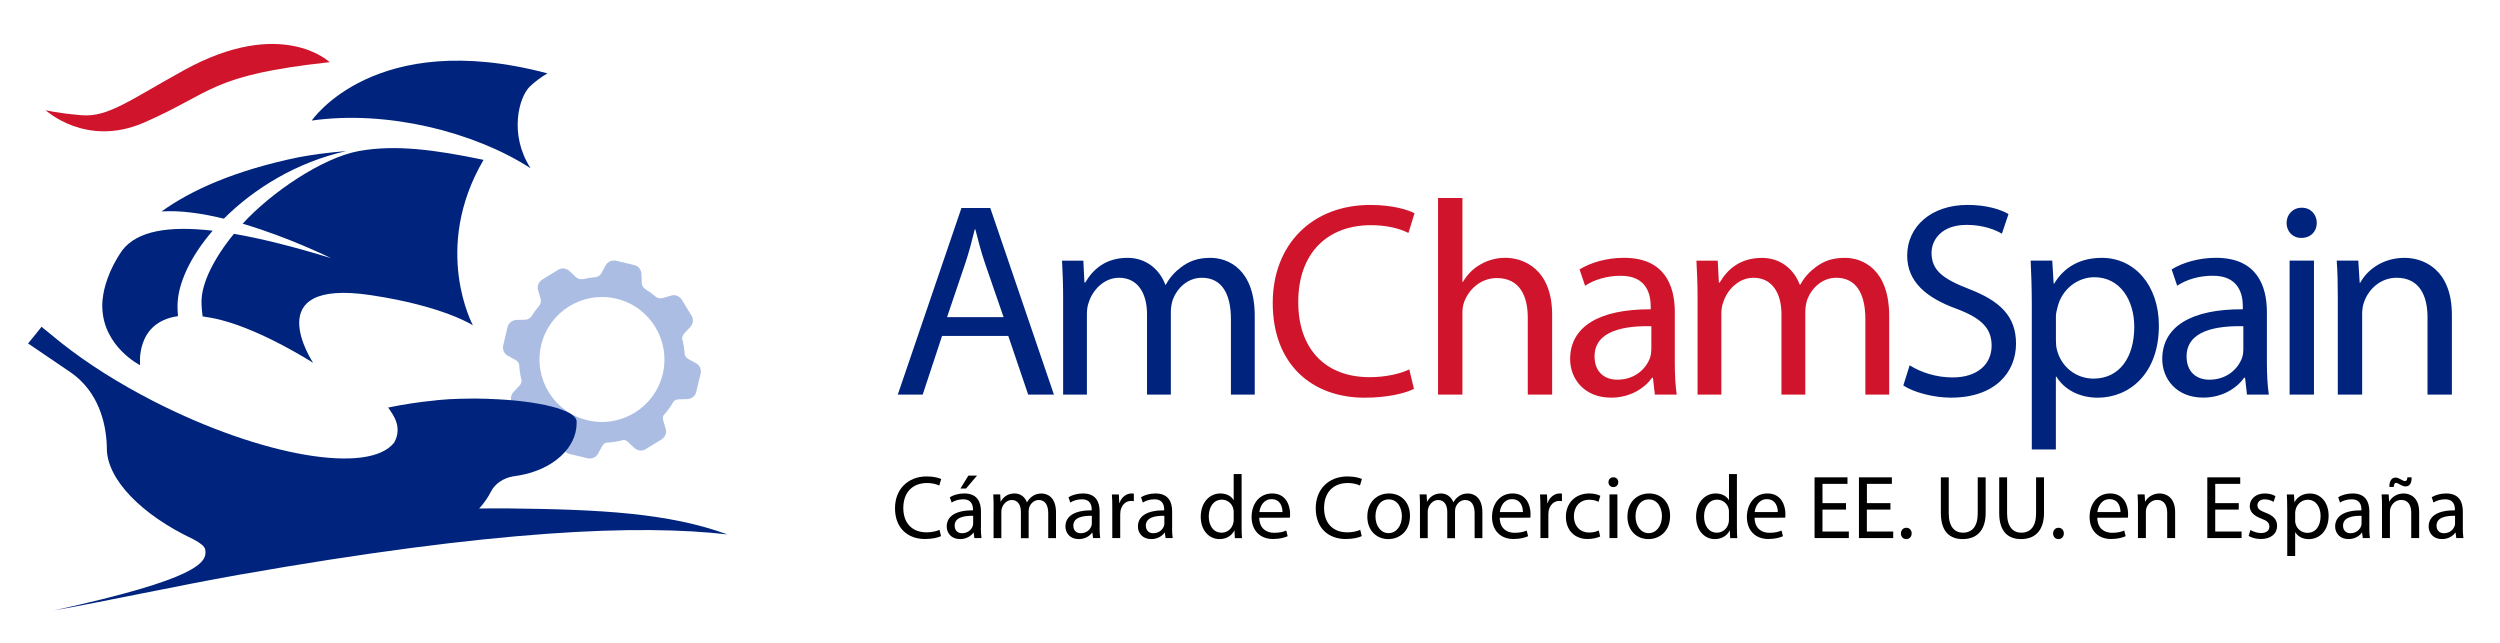
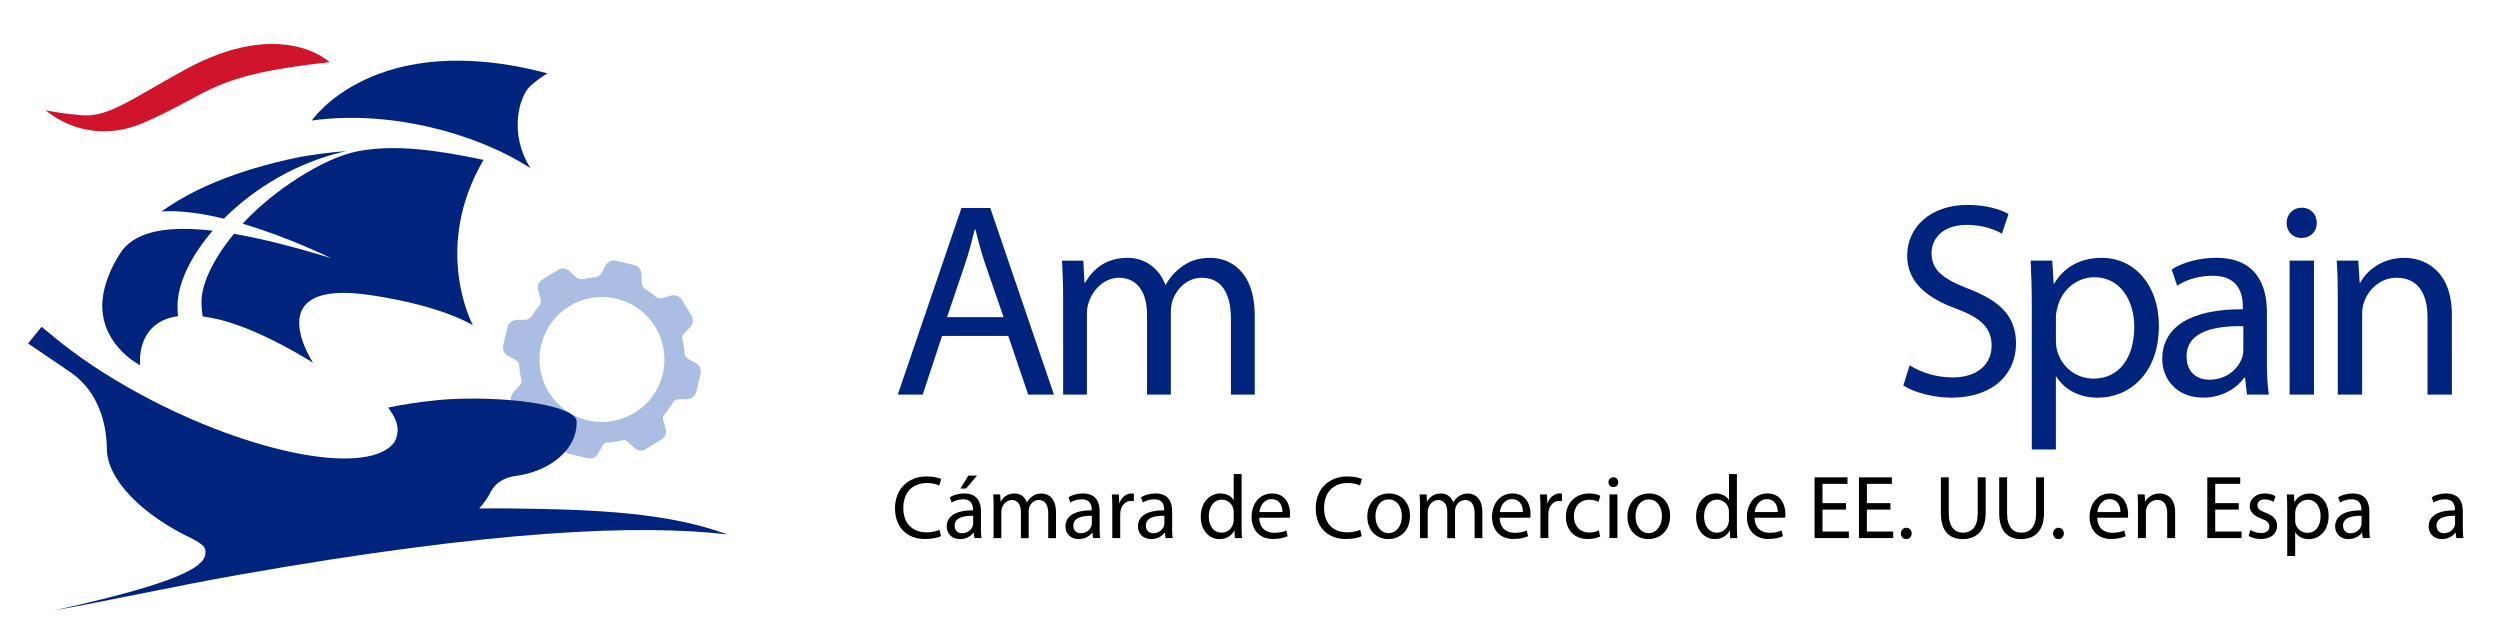
<svg xmlns="http://www.w3.org/2000/svg" version="1.1" x="0px" y="0px" viewBox="0 0 596 153.33" style="enable-background:new 0 0 596 153.33;" xml:space="preserve">
  <style type="text/css">
	.st0{fill:#00247D;}
	.st1{fill:#ABBDE3;}
	.st2{fill:#CF142B;}
</style>
  <g id="Fondo">
</g>
  <g id="Guías">
</g>
  <g id="Primer_plano">
    <g>
      <path class="st0" d="M130.51,17.49c-1.6,0.94-3.01,2-4.21,3.15c-2.6,2.53-5.02,11.41,0.2,19.48    c-13.44-8.7-34.26-13.92-52.18-11.38C74.32,28.75,89.29,6.55,130.51,17.49z" />
      <path class="st0" d="M24.41,71.94c-0.06,0.86-0.03,1.35-0.03,1.35h0.01c0.25,9.4,9.02,13.78,9.02,13.78s-1.25-10.27,9.02-11.7    c-0.07-0.8-0.11-1.6-0.11-2.42c0-5.28,3.08-11.8,8.38-17.95c-10.6-1.23-17.98,0.08-21.52,4.63c-1.73,2.47-2.85,4.79-3.55,6.8    c-0.64,1.75-1.01,3.39-1.16,4.9c-0.01,0.13-0.02,0.24-0.04,0.35C24.42,71.77,24.41,71.86,24.41,71.94z M82.55,36.02    c-4.37,0.34-8.18,0.88-11.27,1.45c-15.43,3.18-25.8,7.93-32.76,12.94c4.52-0.3,9.72,0.47,14.85,1.72    C60.56,44.94,70.76,38.64,82.55,36.02z M115.28,38.11C103.73,35.7,94.3,34.43,85.59,36c-8.7,1.58-20.95,9.88-27.74,17.33    c11.23,3.32,21.03,8.2,21.03,8.2c-8.69-2.67-16.42-4.63-23.11-5.79c-4.81,5.87-7.73,11.81-7.73,16.16c0,1.2,0.11,2.38,0.26,3.53    c1.37,0.18,2.84,0.46,4.47,0.88c10.03,2.57,21.88,10.19,21.88,10.19S61.2,66.27,88.45,70.37c17.31,2.6,24.29,7.18,24.29,7.18    S102.87,59.3,115.28,38.11z" />
      <path class="st1" d="M157.99,89.18c-1.92,8-9.96,12.92-17.96,11c-8-1.92-12.92-9.96-11-17.96c1.92-8,9.96-12.92,17.96-11    C154.98,73.14,159.91,81.18,157.99,89.18z M165.94,86.6l-1.83-1l0-0.01c-0.4-0.21-0.7-0.56-0.86-0.96    c-0.08-1.34-0.29-2.65-0.63-3.91c0.01-0.46,0.2-0.89,0.51-1.24l1.45-1.53c0,0,1.17-1.24,0.28-2.7l-2.33-3.81    c0,0-0.89-1.46-2.53-0.97l-2,0.59l0-0.01c-0.54,0.17-1.13,0.07-1.59-0.24c-0.81-0.7-1.67-1.33-2.59-1.89    c-0.5-0.33-0.81-0.89-0.83-1.5l-0.06-2.11c0,0-0.05-1.71-1.71-2.11l-4.34-1.04c0,0-1.66-0.4-2.48,1.1l-1,1.83l0,0    c-0.3,0.57-0.87,0.95-1.51,1v0c-0.97,0.08-1.94,0.23-2.88,0.45l0-0.02c-0.61,0.16-1.26-0.03-1.72-0.46l-1.53-1.45    c0,0-1.24-1.17-2.7-0.28l-3.81,2.34c0,0-1.46,0.89-0.97,2.53l0.59,2l-0.01,0c0.17,0.57,0.07,1.18-0.28,1.65    c-0.7,0.81-1.34,1.68-1.91,2.61c-0.33,0.46-0.86,0.74-1.45,0.76l-2.11,0.06c0,0-1.71,0.05-2.11,1.71l-1.04,4.35    c0,0-0.4,1.66,1.1,2.47l1.83,1l-0.01,0.01c0.42,0.22,0.73,0.58,0.88,1.01c0.07,1.33,0.27,2.65,0.6,3.92    c-0.03,0.44-0.2,0.86-0.51,1.19l-1.45,1.53c0,0-1.17,1.24-0.28,2.69l2.33,3.81c0,0,0.89,1.45,2.53,0.97l2-0.59l0,0.01    c0.39-0.12,0.81-0.1,1.18,0.04c1.04,0.95,2.19,1.8,3.44,2.52c0.23,0.31,0.38,0.68,0.39,1.08l0.06,2.11c0,0,0.05,1.71,1.71,2.11    l4.34,1.04c0,0,1.66,0.4,2.48-1.1l1-1.84l0.01,0.01c0.18-0.34,0.46-0.6,0.79-0.78c1.48-0.07,2.93-0.29,4.33-0.68    c0.37,0.06,0.71,0.22,0.99,0.48l1.53,1.45c0,0,1.24,1.17,2.69,0.28l3.81-2.33c0,0,1.46-0.89,0.97-2.53l-0.59-2l0.01,0    c-0.11-0.38-0.1-0.78,0.03-1.15c0.95-1.04,1.78-2.2,2.5-3.45c0.31-0.25,0.7-0.4,1.11-0.41l2.11-0.06c0,0,1.71-0.05,2.11-1.71    l1.04-4.34C167.04,89.08,167.44,87.42,165.94,86.6z" />
      <path class="st0" d="M25.47,106.74c0-0.01,0-0.01,0-0.02C25.47,106.72,25.47,106.79,25.47,106.74z M117.07,117.14L117.07,117.14    L117.07,117.14L117.07,117.14z M137.47,100.87l0-0.38c0-2.75-9.13-5.02-20.92-5.39l0-0.02c-2.18-0.09-4.42-0.09-6.71-0.02    c-1.82,0.04-3.44,0.13-5.34,0.31c0,0,0.03,0.01-0.18,0.02c-0.19,0.01-0.36,0.05-0.55,0.07c-3.66,0.35-7.42,0.91-11.24,1.7    c1.13,1.63,3.5,4.59,1.46,8.32c-5.95,7.75-31.65,3.34-57.42-9.85c-8.43-4.32-15.81-9.04-21.73-13.71l-1.69-1.36    c-0.03-0.03-0.05-0.04-0.09-0.07c-0.01-0.01-0.01-0.02-0.02-0.03L9.9,77.91c-1.31,1.68-2.36,2.92-3.21,3.97l10.28,6.98    c6.47,4.56,8.29,11.88,8.49,17.39c0.01,0.39,0.01,0.46,0.01,0.5c-0.1,7.44,8.24,15.98,20.63,21.81c1.72,0.94,2.66,1.65,2.82,2.44    c0.59,3.09-1.67,7.01-36.14,14.54c12.68-2.24,30.01-6.01,44.12-8.5c61.56-10.85,95.74-12.04,116.53-9.63    c-14.03-5.11-30.27-5.96-52.04-6.2c-2.4-0.03-4.78-0.01-7.15,0.02c1.18-1.33,2.15-2.69,2.82-4.07c0.01-0.02,0.02-0.03,0.03-0.05    c0.93-1.79,2.88-3.13,5.26-3.55c0.38-0.07,1.56-0.24,1.56-0.24C131.69,111.94,137.47,106.89,137.47,100.87z" />
      <path class="st2" d="M78.59,14.82c0,0-11.41-10.93-34.7,1.9C31.06,23.79,25.75,28,19.48,27.47c-6.27-0.53-8.62-1.22-8.62-1.22    s9.64,9.02,23.5,2.96C51.02,21.94,49.88,17.97,78.59,14.82z" />
    </g>
    <path class="st0" d="M557.33,94.08h5.81V74.87c0-0.99,0.13-1.98,0.4-2.71c1.06-3.24,4.03-5.94,7.79-5.94   c5.48,0,7.39,4.29,7.39,9.44v18.42h5.81V75.07c0-10.96-6.87-13.6-11.29-13.6c-5.28,0-8.98,2.97-10.56,5.94h-0.13l-0.33-5.28h-5.15   c0.2,2.64,0.26,5.28,0.26,8.65V94.08z M548.75,49.52c-2.18,0-3.63,1.65-3.63,3.63c0,1.98,1.39,3.57,3.5,3.57   c2.31,0,3.7-1.59,3.7-3.57C552.31,51.1,550.86,49.52,548.75,49.52z M551.65,62.13h-5.81v31.95h5.81V62.13z M534.81,83.32   c0,0.53-0.06,1.19-0.26,1.85c-0.92,2.71-3.63,5.35-7.86,5.35c-2.91,0-5.41-1.72-5.41-5.55c0-6.21,7.2-7.33,13.53-7.2V83.32z    M540.43,74.47c0-6.34-2.38-13.01-12.15-13.01c-4.03,0-7.92,1.12-10.56,2.77l1.32,3.89c2.24-1.52,5.35-2.38,8.39-2.38   c6.53-0.07,7.26,4.75,7.26,7.33v0.66c-12.34-0.07-19.21,4.16-19.21,11.88c0,4.62,3.3,9.18,9.77,9.18c4.56,0,7.99-2.25,9.77-4.75   h0.2l0.46,4.03h5.21c-0.33-2.18-0.46-4.89-0.46-7.66V74.47z M490.12,75.53c0-0.73,0.2-1.58,0.4-2.31c1.06-4.36,4.82-7.13,8.78-7.13   c6.14,0,9.51,5.48,9.51,11.82c0,7.33-3.56,12.35-9.71,12.35c-4.16,0-7.66-2.77-8.71-6.8c-0.2-0.73-0.26-1.52-0.26-2.38V75.53z    M484.38,107.15h5.74V89.79h0.13c1.91,3.17,5.61,5.02,9.84,5.02c7.52,0,14.59-5.68,14.59-17.17c0-9.64-5.81-16.17-13.6-16.17   c-5.21,0-9.04,2.25-11.36,6.14h-0.13l-0.33-5.48h-5.15c0.13,3.04,0.27,6.34,0.27,10.43V107.15z M453.75,91.9   c2.38,1.58,7.06,2.9,11.35,2.9c10.5,0,15.52-6.01,15.52-12.87c0-6.54-3.77-10.17-11.29-13.07c-6.14-2.38-8.85-4.42-8.85-8.58   c0-3.04,2.31-6.67,8.38-6.67c4.03,0,7,1.25,8.39,2.11l1.58-4.69c-1.91-1.12-5.28-2.18-9.77-2.18c-8.65,0-14.39,5.15-14.39,12.08   c0,6.2,4.49,10.03,11.75,12.68c6,2.24,8.38,4.69,8.38,8.78c0,4.49-3.43,7.59-9.31,7.59c-3.96,0-7.66-1.25-10.23-2.9L453.75,91.9z" />
-     <path class="st2" d="M404.69,94.08h5.68V74.87c0-0.99,0.13-2.05,0.46-2.84c0.92-2.9,3.63-5.81,7.2-5.81c4.42,0,6.67,3.63,6.67,8.71   v19.15h5.68V74.34c0-1.06,0.2-2.05,0.46-2.91c1.06-2.77,3.57-5.21,6.93-5.21c4.62,0,6.93,3.63,6.93,9.84v18.02h5.68V75.33   c0-11.09-6.27-13.86-10.56-13.86c-3.04,0-5.08,0.79-7,2.25c-1.32,0.99-2.64,2.31-3.63,4.16h-0.13c-1.38-3.76-4.69-6.4-8.98-6.4   c-5.35,0-8.32,2.84-10.1,5.88h-0.2l-0.27-5.22h-5.08c0.13,2.64,0.27,5.28,0.27,8.65V94.08z M393.67,83.32   c0,0.53-0.07,1.19-0.26,1.85c-0.92,2.71-3.63,5.35-7.86,5.35c-2.9,0-5.41-1.72-5.41-5.55c0-6.21,7.2-7.33,13.54-7.2V83.32z    M399.28,74.47c0-6.34-2.38-13.01-12.15-13.01c-4.03,0-7.92,1.12-10.56,2.77l1.32,3.9c2.24-1.52,5.35-2.38,8.38-2.38   c6.54-0.07,7.26,4.75,7.26,7.33v0.66c-12.34-0.07-19.21,4.16-19.21,11.88c0,4.62,3.3,9.18,9.77,9.18c4.55,0,7.99-2.25,9.77-4.75   h0.2l0.46,4.03h5.21c-0.33-2.18-0.46-4.89-0.46-7.66V74.47z M342.83,94.08h5.81V74.8c0-1.06,0.07-1.91,0.4-2.77   c1.12-3.1,4.03-5.74,7.79-5.74c5.48,0,7.39,4.29,7.39,9.44v18.35h5.81V75.06c0-10.96-6.87-13.6-11.16-13.6   c-2.18,0-4.22,0.59-5.94,1.59c-1.78,0.99-3.23,2.51-4.16,4.16h-0.13v-20h-5.81V94.08z M335.97,88.07   c-2.31,1.12-5.88,1.85-9.44,1.85c-10.76,0-17.03-6.93-17.03-17.89c0-11.69,6.93-18.35,17.36-18.35c3.7,0,6.8,0.79,8.91,1.85   l1.45-4.69c-1.52-0.79-5.08-1.98-10.56-1.98c-13.8,0-23.24,9.37-23.24,23.37c0,14.66,9.37,22.58,21.92,22.58   c5.41,0,9.71-1.06,11.75-2.11L335.97,88.07z" />
    <path class="st0" d="M253.44,94.08h5.68V74.87c0-0.99,0.13-2.05,0.46-2.84c0.92-2.9,3.63-5.81,7.2-5.81c4.42,0,6.67,3.63,6.67,8.71   v19.14h5.68V74.34c0-1.06,0.2-2.05,0.46-2.91c1.06-2.77,3.56-5.21,6.93-5.21c4.62,0,6.93,3.63,6.93,9.84v18.02h5.68V75.33   c0-11.09-6.27-13.86-10.56-13.86c-3.04,0-5.08,0.79-7,2.24c-1.32,0.99-2.64,2.31-3.63,4.16h-0.13c-1.39-3.76-4.69-6.4-8.98-6.4   c-5.35,0-8.32,2.84-10.1,5.88h-0.2l-0.26-5.21h-5.08c0.13,2.64,0.26,5.28,0.26,8.65V94.08z M225.78,75.59l4.36-12.87   c0.92-2.71,1.59-5.48,2.25-8.05h0.13c0.66,2.57,1.32,5.21,2.31,8.12l4.42,12.81H225.78z M240.37,80.08l4.75,14h6.14l-15.18-44.5   h-6.87l-15.18,44.5h5.94l4.62-14H240.37z" />
    <path d="M224.34,127.81c-0.67,0.34-2.06,0.69-3.83,0.69c-4.08,0-7.14-2.58-7.14-7.33c0-4.54,3.08-7.59,7.57-7.59   c1.79,0,2.95,0.39,3.44,0.62l-0.47,1.55c-0.69-0.34-1.7-0.6-2.9-0.6c-3.4,0-5.66,2.17-5.66,5.96c0,3.55,2.04,5.8,5.55,5.8   c1.16,0,2.32-0.24,3.08-0.6L224.34,127.81z" />
    <g>
      <path d="M233.84,125.79c0,0.9,0.04,1.78,0.15,2.49h-1.7l-0.17-1.31h-0.06c-0.56,0.82-1.7,1.55-3.18,1.55    c-2.11,0-3.18-1.48-3.18-2.99c0-2.52,2.24-3.89,6.26-3.87v-0.21c0-0.86-0.24-2.43-2.36-2.41c-0.99,0-2,0.28-2.73,0.77l-0.43-1.27    c0.86-0.54,2.13-0.9,3.44-0.9c3.2,0,3.98,2.17,3.98,4.26V125.79z M232,122.97c-2.06-0.04-4.41,0.32-4.41,2.34    c0,1.25,0.82,1.81,1.76,1.81c1.38,0,2.26-0.86,2.56-1.74c0.07-0.19,0.09-0.41,0.09-0.6V122.97z M232.92,113.39l-2.62,3.07h-1.33    l1.89-3.07H232.92z" />
      <path d="M236.88,120.69c0-1.1-0.04-1.96-0.09-2.82h1.66l0.09,1.68h0.06c0.58-0.99,1.55-1.91,3.29-1.91c1.4,0,2.47,0.86,2.92,2.09    h0.04c0.32-0.6,0.75-1.03,1.18-1.35c0.62-0.47,1.29-0.73,2.28-0.73c1.4,0,3.44,0.9,3.44,4.51v6.13h-1.85v-5.89    c0-2.02-0.75-3.2-2.26-3.2c-1.1,0-1.91,0.8-2.26,1.7c-0.09,0.28-0.15,0.62-0.15,0.95v6.45h-1.85v-6.26c0-1.66-0.73-2.84-2.17-2.84    c-1.16,0-2.04,0.95-2.34,1.89c-0.11,0.28-0.15,0.6-0.15,0.92v6.28h-1.85V120.69z" />
      <path d="M262.14,125.79c0,0.9,0.04,1.78,0.15,2.49h-1.7l-0.17-1.31h-0.06c-0.56,0.82-1.7,1.55-3.18,1.55    c-2.11,0-3.18-1.48-3.18-2.99c0-2.52,2.24-3.89,6.26-3.87v-0.21c0-0.86-0.24-2.43-2.37-2.41c-0.99,0-2,0.28-2.73,0.77l-0.43-1.27    c0.86-0.54,2.13-0.9,3.44-0.9c3.2,0,3.98,2.17,3.98,4.26V125.79z M260.29,122.97c-2.06-0.04-4.41,0.32-4.41,2.34    c0,1.25,0.82,1.81,1.76,1.81c1.38,0,2.26-0.86,2.56-1.74c0.06-0.19,0.09-0.41,0.09-0.6V122.97z" />
    </g>
    <path d="M265.17,121.13c0-1.23-0.02-2.28-0.09-3.25h1.66l0.09,2.04h0.06c0.47-1.4,1.63-2.28,2.9-2.28c0.19,0,0.34,0.02,0.52,0.04   v1.78c-0.19-0.02-0.39-0.04-0.65-0.04c-1.33,0-2.28,1.01-2.54,2.41c-0.04,0.28-0.06,0.58-0.06,0.88v5.57h-1.89V121.13z" />
    <g>
      <path d="M279.42,125.79c0,0.9,0.04,1.78,0.15,2.49h-1.7l-0.17-1.31h-0.06c-0.56,0.82-1.7,1.55-3.18,1.55    c-2.11,0-3.18-1.48-3.18-2.99c0-2.52,2.24-3.89,6.26-3.87v-0.21c0-0.86-0.24-2.43-2.36-2.41c-0.99,0-2,0.28-2.73,0.77l-0.43-1.27    c0.86-0.54,2.13-0.9,3.44-0.9c3.2,0,3.98,2.17,3.98,4.26V125.79z M277.58,122.97c-2.06-0.04-4.41,0.32-4.41,2.34    c0,1.25,0.82,1.81,1.76,1.81c1.38,0,2.26-0.86,2.56-1.74c0.07-0.19,0.09-0.41,0.09-0.6V122.97z" />
      <path d="M296,113.02v12.58c0,0.92,0.02,1.98,0.09,2.69h-1.7l-0.09-1.81h-0.04c-0.58,1.16-1.83,2.04-3.53,2.04    c-2.52,0-4.47-2.13-4.47-5.29c-0.02-3.48,2.15-5.59,4.67-5.59c1.61,0,2.69,0.75,3.14,1.57h0.04v-6.19H296z M294.11,122.11    c0-0.26-0.02-0.56-0.09-0.82c-0.28-1.18-1.31-2.17-2.73-2.17c-1.96,0-3.12,1.72-3.12,4c0,2.13,1.05,3.87,3.08,3.87    c1.27,0,2.43-0.86,2.77-2.28c0.06-0.24,0.09-0.49,0.09-0.79V122.11z" />
      <path d="M300.21,123.43c0.04,2.54,1.66,3.59,3.55,3.59c1.35,0,2.19-0.24,2.88-0.54l0.34,1.35c-0.67,0.3-1.83,0.67-3.48,0.67    c-3.18,0-5.12-2.13-5.12-5.25c0-3.14,1.87-5.61,4.9-5.61c3.4,0,4.28,2.99,4.28,4.9c0,0.39-0.02,0.67-0.06,0.88H300.21z     M305.74,122.07c0.02-1.2-0.5-3.07-2.6-3.07c-1.93,0-2.75,1.76-2.9,3.07H305.74z" />
    </g>
    <path d="M324.64,127.81c-0.67,0.34-2.06,0.69-3.83,0.69c-4.09,0-7.14-2.58-7.14-7.33c0-4.54,3.07-7.59,7.57-7.59   c1.79,0,2.95,0.39,3.44,0.62l-0.47,1.55c-0.69-0.34-1.7-0.6-2.9-0.6c-3.4,0-5.65,2.17-5.65,5.96c0,3.55,2.04,5.8,5.55,5.8   c1.16,0,2.32-0.24,3.07-0.6L324.64,127.81z" />
    <g>
      <path d="M330.96,128.52c-2.8,0-4.99-2.06-4.99-5.35c0-3.48,2.3-5.53,5.16-5.53c2.99,0,5.01,2.17,5.01,5.33    c0,3.87-2.69,5.55-5.16,5.55H330.96z M331.05,127.1c1.8,0,3.16-1.7,3.16-4.06c0-1.76-0.88-3.98-3.12-3.98    c-2.21,0-3.18,2.06-3.18,4.04c0,2.28,1.29,4,3.12,4H331.05z" />
      <path d="M338.53,120.69c0-1.1-0.04-1.96-0.09-2.82h1.66l0.09,1.68h0.06c0.58-0.99,1.55-1.91,3.29-1.91c1.4,0,2.47,0.86,2.92,2.09    h0.04c0.32-0.6,0.75-1.03,1.18-1.35c0.62-0.47,1.29-0.73,2.28-0.73c1.4,0,3.44,0.9,3.44,4.51v6.13h-1.85v-5.89    c0-2.02-0.75-3.2-2.26-3.2c-1.1,0-1.91,0.8-2.26,1.7c-0.09,0.28-0.15,0.62-0.15,0.95v6.45h-1.85v-6.26c0-1.66-0.73-2.84-2.17-2.84    c-1.16,0-2.04,0.95-2.34,1.89c-0.11,0.28-0.15,0.6-0.15,0.92v6.28h-1.85V120.69z" />
      <path d="M357.53,123.43c0.04,2.54,1.66,3.59,3.55,3.59c1.35,0,2.19-0.24,2.88-0.54l0.34,1.35c-0.67,0.3-1.83,0.67-3.48,0.67    c-3.18,0-5.12-2.13-5.12-5.25c0-3.14,1.87-5.61,4.9-5.61c3.4,0,4.28,2.99,4.28,4.9c0,0.39-0.02,0.67-0.06,0.88H357.53z     M363.06,122.07c0.02-1.2-0.49-3.07-2.6-3.07c-1.93,0-2.75,1.76-2.9,3.07H363.06z" />
    </g>
    <path d="M367.23,121.13c0-1.23-0.02-2.28-0.09-3.25h1.66l0.09,2.04h0.06c0.47-1.4,1.63-2.28,2.9-2.28c0.19,0,0.34,0.02,0.52,0.04   v1.78c-0.19-0.02-0.39-0.04-0.64-0.04c-1.33,0-2.28,1.01-2.54,2.41c-0.04,0.28-0.06,0.58-0.06,0.88v5.57h-1.89V121.13z" />
    <g>
      <path d="M381.48,127.9c-0.49,0.24-1.59,0.6-2.99,0.6c-3.14,0-5.18-2.13-5.18-5.31c0-3.2,2.19-5.55,5.59-5.55    c1.12,0,2.11,0.28,2.62,0.56l-0.43,1.44c-0.45-0.24-1.16-0.5-2.19-0.5c-2.39,0-3.68,1.78-3.68,3.93c0,2.41,1.55,3.89,3.61,3.89    c1.08,0,1.79-0.26,2.32-0.49L381.48,127.9z" />
      <path d="M384.6,116.12c-0.69,0-1.14-0.54-1.14-1.16c0-0.67,0.47-1.18,1.18-1.18c0.69,0,1.16,0.52,1.16,1.18    c0,0.62-0.45,1.16-1.18,1.16H384.6z M383.7,128.28v-10.41h1.89v10.41H383.7z" />
      <path d="M392.97,128.52c-2.8,0-4.99-2.06-4.99-5.35c0-3.48,2.3-5.53,5.16-5.53c2.99,0,5.01,2.17,5.01,5.33    c0,3.87-2.69,5.55-5.16,5.55H392.97z M393.05,127.1c1.81,0,3.16-1.7,3.16-4.06c0-1.76-0.88-3.98-3.12-3.98    c-2.21,0-3.18,2.06-3.18,4.04c0,2.28,1.29,4,3.12,4H393.05z" />
      <path d="M414.08,113.02v12.58c0,0.92,0.02,1.98,0.09,2.69h-1.7l-0.08-1.81h-0.04c-0.58,1.16-1.83,2.04-3.53,2.04    c-2.52,0-4.47-2.13-4.47-5.29c-0.02-3.48,2.15-5.59,4.66-5.59c1.61,0,2.69,0.75,3.14,1.57h0.04v-6.19H414.08z M412.19,122.11    c0-0.26-0.02-0.56-0.09-0.82c-0.28-1.18-1.31-2.17-2.73-2.17c-1.96,0-3.12,1.72-3.12,4c0,2.13,1.05,3.87,3.07,3.87    c1.27,0,2.43-0.86,2.77-2.28c0.06-0.24,0.09-0.49,0.09-0.79V122.11z" />
      <path d="M418.29,123.43c0.04,2.54,1.65,3.59,3.55,3.59c1.35,0,2.19-0.24,2.88-0.54l0.34,1.35c-0.67,0.3-1.83,0.67-3.48,0.67    c-3.18,0-5.12-2.13-5.12-5.25c0-3.14,1.87-5.61,4.9-5.61c3.4,0,4.28,2.99,4.28,4.9c0,0.39-0.02,0.67-0.06,0.88H418.29z     M423.82,122.07c0.02-1.2-0.5-3.07-2.6-3.07c-1.93,0-2.75,1.76-2.9,3.07H423.82z" />
      <path d="M440.09,121.49h-5.61v5.22h6.28v1.57h-8.17v-14.49h7.85v1.57h-5.96v4.58h5.61V121.49z" />
    </g>
    <path d="M450.67,121.49h-5.61v5.22h6.28v1.57h-8.17v-14.49h7.85v1.57h-5.95v4.58h5.61V121.49z" />
    <g>
      <path d="M454.43,128.52c-0.73,0-1.25-0.58-1.25-1.35c0-0.77,0.54-1.35,1.29-1.35c0.75,0,1.27,0.56,1.27,1.35    c0,0.77-0.52,1.35-1.29,1.35H454.43z" />
      <path d="M464.58,113.79v8.6c0,3.22,1.44,4.6,3.38,4.6c2.13,0,3.53-1.42,3.53-4.6v-8.6h1.89v8.47c0,4.45-2.34,6.26-5.48,6.26    c-2.97,0-5.2-1.68-5.2-6.19v-8.54H464.58z" />
    </g>
    <path d="M478.49,113.79v8.6c0,3.22,1.44,4.6,3.38,4.6c2.13,0,3.53-1.42,3.53-4.6v-8.6h1.89v8.47c0,4.45-2.34,6.26-5.48,6.26   c-2.97,0-5.2-1.68-5.2-6.19v-8.54H478.49z" />
    <g>
      <path d="M490.71,128.52c-0.73,0-1.25-0.58-1.25-1.35c0-0.77,0.54-1.35,1.29-1.35c0.75,0,1.27,0.56,1.27,1.35    c0,0.77-0.52,1.35-1.29,1.35H490.71z" />
      <path d="M499.99,123.43c0.04,2.54,1.65,3.59,3.55,3.59c1.36,0,2.19-0.24,2.88-0.54l0.34,1.35c-0.67,0.3-1.83,0.67-3.48,0.67    c-3.18,0-5.12-2.13-5.12-5.25c0-3.14,1.87-5.61,4.9-5.61c3.4,0,4.28,2.99,4.28,4.9c0,0.39-0.02,0.67-0.06,0.88H499.99z     M505.52,122.07c0.02-1.2-0.49-3.07-2.6-3.07c-1.94,0-2.75,1.76-2.9,3.07H505.52z" />
      <path d="M509.69,120.69c0-1.1-0.02-1.96-0.09-2.82h1.68l0.11,1.7h0.04c0.52-0.97,1.72-1.93,3.44-1.93c1.44,0,3.68,0.86,3.68,4.43    v6.21h-1.89v-6c0-1.68-0.62-3.1-2.41-3.1c-1.22,0-2.19,0.88-2.54,1.94c-0.09,0.24-0.13,0.58-0.13,0.88v6.28h-1.89V120.69z" />
      <path d="M533.72,121.49h-5.61v5.22h6.28v1.57h-8.17v-14.49h7.85v1.57h-5.96v4.58h5.61V121.49z" />
      <path d="M536.5,126.35c0.58,0.34,1.57,0.73,2.52,0.73c1.36,0,2-0.67,2-1.55c0-0.9-0.54-1.38-1.91-1.89    c-1.89-0.69-2.77-1.72-2.77-2.95c0-1.68,1.38-3.05,3.59-3.05c1.05,0,1.98,0.28,2.54,0.65l-0.45,1.35c-0.41-0.24-1.16-0.6-2.13-0.6    c-1.12,0-1.72,0.65-1.72,1.42c0,0.86,0.6,1.25,1.96,1.78c1.78,0.67,2.73,1.57,2.73,3.12c0,1.85-1.44,3.14-3.87,3.14    c-1.14,0-2.19-0.3-2.92-0.73L536.5,126.35z" />
      <path d="M545.27,121.28c0-1.33-0.02-2.41-0.09-3.4h1.7l0.11,1.79h0.04c0.75-1.29,2-2.02,3.68-2.02c2.54,0,4.43,2.13,4.43,5.29    c0,3.74-2.3,5.59-4.73,5.59c-1.4,0-2.58-0.6-3.2-1.63h-0.04v5.65h-1.89V121.28z M547.16,124.05c0,0.26,0.02,0.54,0.09,0.77    c0.32,1.31,1.48,2.21,2.82,2.21c2,0,3.16-1.63,3.16-4.02c0-2.09-1.07-3.87-3.07-3.87c-1.29,0-2.52,0.9-2.88,2.34    c-0.04,0.24-0.11,0.52-0.11,0.75V124.05z" />
      <path d="M564.84,125.79c0,0.9,0.04,1.78,0.15,2.49h-1.7l-0.17-1.31h-0.06c-0.56,0.82-1.7,1.55-3.18,1.55    c-2.11,0-3.18-1.48-3.18-2.99c0-2.52,2.24-3.89,6.26-3.87v-0.21c0-0.86-0.24-2.43-2.37-2.41c-0.99,0-2,0.28-2.73,0.77l-0.43-1.27    c0.86-0.54,2.13-0.9,3.44-0.9c3.2,0,3.98,2.17,3.98,4.26V125.79z M562.99,122.97c-2.06-0.04-4.41,0.32-4.41,2.34    c0,1.25,0.82,1.81,1.76,1.81c1.38,0,2.26-0.86,2.56-1.74c0.07-0.19,0.09-0.41,0.09-0.6V122.97z" />
-       <path d="M567.87,120.69c0-1.1-0.02-1.96-0.09-2.82h1.68l0.11,1.7h0.04c0.52-0.97,1.72-1.93,3.44-1.93c1.44,0,3.68,0.86,3.68,4.43    v6.21h-1.89v-6c0-1.68-0.62-3.1-2.41-3.1c-1.22,0-2.19,0.88-2.54,1.94c-0.09,0.24-0.13,0.58-0.13,0.88v6.28h-1.89V120.69z     M569.63,116.09c-0.04-1.4,0.54-2.24,1.46-2.24c0.47,0,0.84,0.21,1.33,0.47c0.34,0.19,0.64,0.37,0.92,0.37    c0.33,0,0.54-0.19,0.58-0.9h1.01c0.02,1.42-0.45,2.17-1.46,2.17c-0.47,0-0.88-0.21-1.33-0.45c-0.43-0.26-0.67-0.39-0.92-0.39    c-0.35,0-0.52,0.37-0.56,0.97H569.63z" />
      <path d="M587.13,125.79c0,0.9,0.04,1.78,0.15,2.49h-1.7l-0.17-1.31h-0.06c-0.56,0.82-1.7,1.55-3.18,1.55    c-2.11,0-3.18-1.48-3.18-2.99c0-2.52,2.23-3.89,6.26-3.87v-0.21c0-0.86-0.24-2.43-2.37-2.41c-0.99,0-2,0.28-2.73,0.77l-0.43-1.27    c0.86-0.54,2.13-0.9,3.44-0.9c3.2,0,3.98,2.17,3.98,4.26V125.79z M585.28,122.97c-2.06-0.04-4.41,0.32-4.41,2.34    c0,1.25,0.82,1.81,1.76,1.81c1.38,0,2.26-0.86,2.56-1.74c0.06-0.19,0.09-0.41,0.09-0.6V122.97z" />
    </g>
  </g>
</svg>